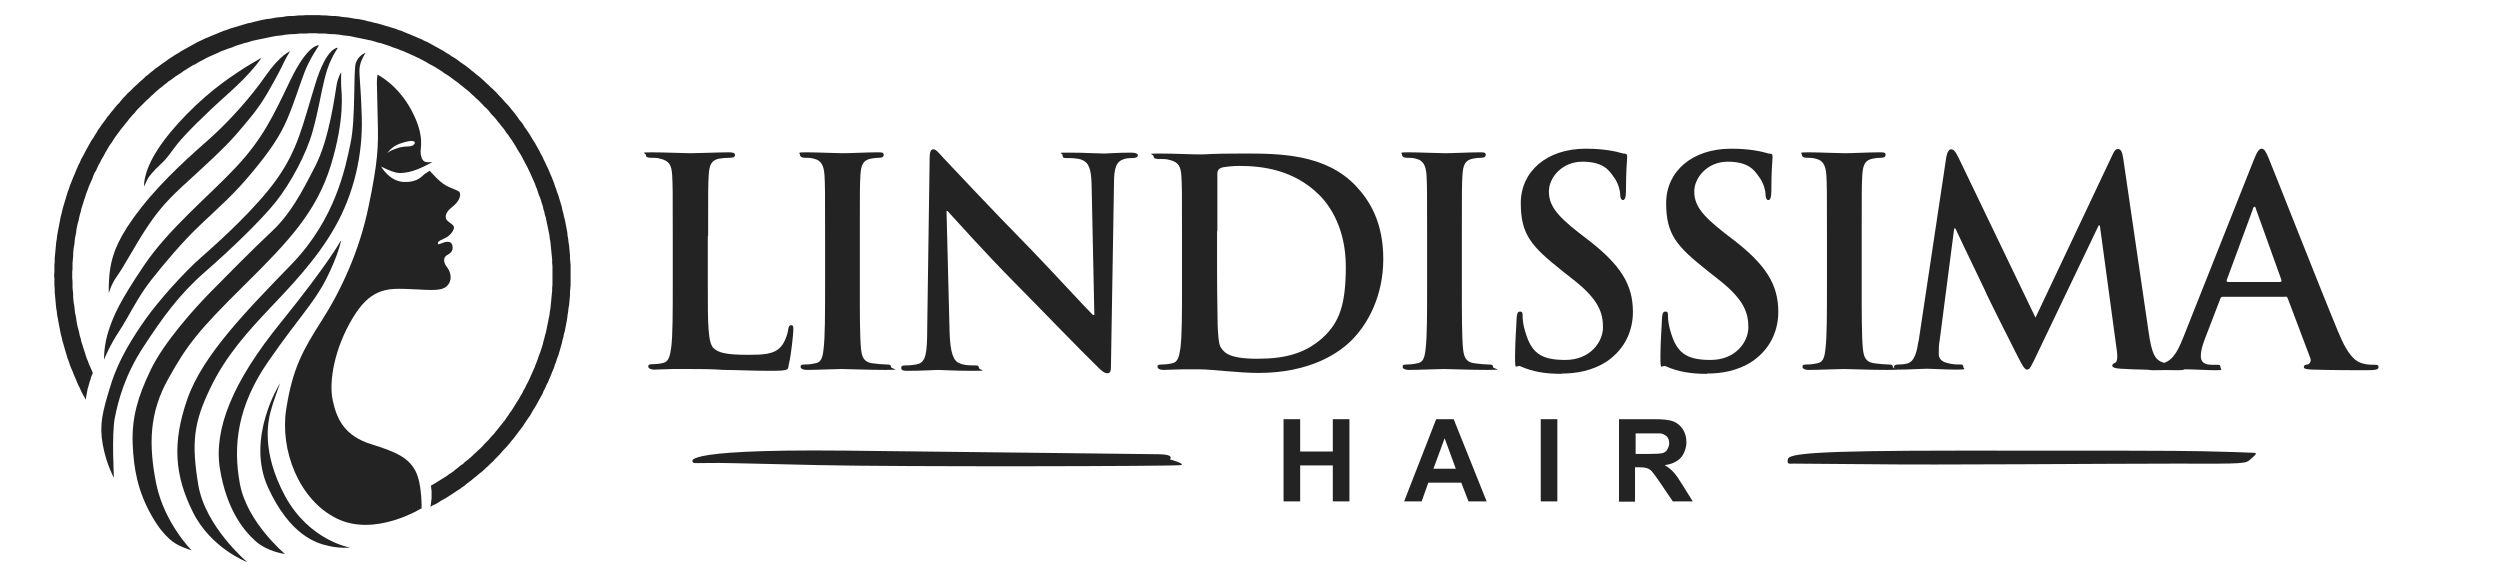
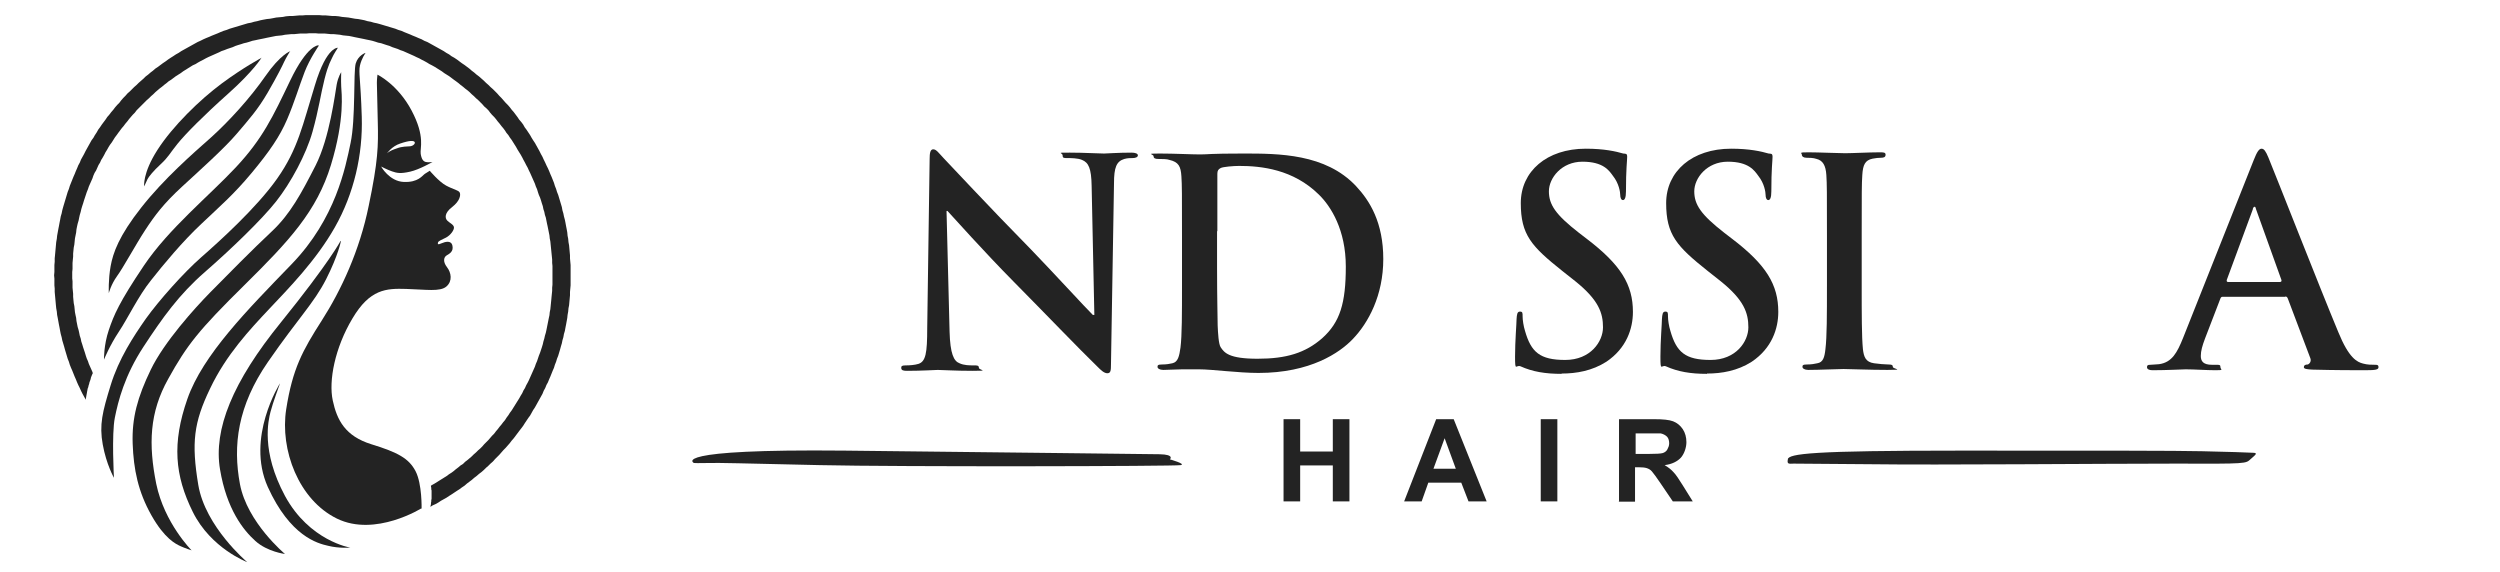
<svg xmlns="http://www.w3.org/2000/svg" viewBox="0 0 827.2 189.1" version="1.1" id="Ebene_2">
  <defs>
    <style>
      .st0, .st1 {
        fill: #232323;
      }

      .st1 {
        fill-rule: evenodd;
      }
    </style>
  </defs>
  <path d="M86.6,19h0s-2.6,4.4-11,11.9-14.2,13.4-16.8,16.6-3.1,4.5-5.6,6.8-4,4.2-4.4,5-1.1,2.4-1.1,2.4c0,0-.6-4.3,4.4-12.1s14-16.6,21.3-22,13.2-8.5,13.2-8.5Z" class="st1" />
  <path d="M96.1,16.9h0s-3.3,1.1-8.3,8.3-12,14.9-18,20.3c-6.1,5.4-15.5,13.6-23,23.1s-9.4,15.1-10.2,19.5c-.8,4.4-.6,8.9-.6,8.9,0,0,.7-2.8,2.7-5.6,2-2.7,6.1-10.3,9.3-15.2,3.2-4.9,6.1-8.8,12.3-14.5s14-12.7,18-17.4,7-8,10.3-13.7,4.8-8.8,5.4-10.1,2-3.6,2-3.6Z" class="st1" />
  <path d="M105.3,15h0s-3.6-.2-9.3,11.7c-5.7,11.9-9.1,19.2-18,28.7s-22.2,20.3-30.4,32.5-9.9,16.3-11.6,21.3-1.6,9.8-1.6,9.8c0,0,1.9-4.7,4.9-9.2s6.5-11.9,10.7-17.1c4.1-5.2,10.4-12.8,16.6-18.6,6.1-5.8,10.6-9.6,16.6-16.8s9.4-12.2,11.8-17.8c2.4-5.6,4.1-11.3,5.8-15.7s4.7-8.7,4.7-8.7Z" class="st1" />
  <path d="M112,15.8h0s-3.8-.9-7.8,12.4c-4.1,13.3-5.6,21.1-12.5,30.9s-19.5,21.1-25.2,26.1-13.9,14.2-18.2,20.2c-4.2,6-9,13.3-11.7,22.1s-3.8,13-2.6,19.6,3.7,11,3.7,11c0,0-.8-14.4.3-19.9s3.2-13.9,9.5-23.5c6.3-9.6,11.7-17.2,20.3-24.7s18.8-17.3,23.6-23.4c4.8-6.1,9.9-15.5,12-23s2.7-12.4,4-17.5c1.3-5.1,2.1-6,2.5-7s1.9-3.3,1.9-3.3Z" class="st1" />
  <path d="M112.9,23.9h0s-1,1.4-1.5,4.1-2.3,17.6-7,26.8-8.4,16.1-14.5,21.8c-6.1,5.7-15,14.7-20.3,20.1s-15.3,16.5-19.7,25.6-6.3,16-6,24.5,1.8,15.9,6.2,23.7c4.4,7.8,8.1,9.5,9.6,10.2s3.7,1.4,3.7,1.4c0,0-9-9-11.7-22-2.6-13-2.3-23.6,4-34.8,6.2-11.2,10.1-16.1,25.1-30.9,15-14.8,24-24.5,28.7-39.8,4.7-15.4,3.5-23.9,3.4-26-.1-2,0-4.7,0-4.7Z" class="st1" />
  <path d="M120.9,17.5h0s-2.4.8-3.2,3.5,0,18.3-1.7,26.3c-1.7,8.1-4.9,25-19.5,40.1s-29.4,30-34.5,44.6-4.2,25.3,1.8,37.4,18,16.6,18,16.6c0,0-13.9-11.7-16.2-25.6-2.3-13.9-1.5-20.6,3.9-31.8,5.3-11.2,13.2-19.6,19.6-26.4,6.4-6.8,15.4-15.9,21.7-27,6.3-11.1,9.3-24,8.9-36.6-.4-12.7-1.1-14.6-.6-16.9s1.8-4.1,1.8-4.1Z" class="st1" />
  <path d="M112.7,79.7h0s-3.7,7.1-19.7,26.9c-16.1,19.8-22.4,35.5-20.2,48.7,2.2,13.2,7.7,20.1,11.7,23.7,4,3.6,9.8,4.3,9.8,4.3,0,0-12.5-10.4-14.9-23.1-2.4-12.8-.8-25.9,9.3-40.5,10.1-14.6,15.1-19.3,19.2-27.3,4.1-8.1,4.9-12.6,4.9-12.6Z" class="st1" />
  <path d="M92.6,126.9h0s-11.3,17.9-4,34.2c7.4,16.3,16.4,18.7,20,19.5,3.6.9,7.3.6,7.3.6,0,0-13.5-2.2-21.6-17.1-8-14.9-5.5-25-4.8-27.8s3.1-9.3,3.1-9.3Z" class="st1" />
  <path d="M139.6,168.1h0s-15.4,9.7-28.1,3.5-18.9-22.8-16.8-36.2c2.1-13.4,5.4-19.4,11.8-29.4,6.4-10,12.5-23.1,15.5-37.9,3.1-14.8,3.2-19.9,3-27.7-.2-7.8-.3-11.8-.3-13s.2-2.7.2-2.7c0,0,6.7,3.2,11.3,11.9s2.7,12.4,3,14.3.9,2.5,1.7,2.7,2.2,0,2.2,0c0,0-4.3,2.5-7.4,3.2s-4.3.5-6-.1-3.6-1.6-3.6-1.6c0,0,2.7,4.9,7.5,5.1,4.8.2,6.1-2.1,7-2.7s1.6-1,1.6-1c0,0,3,3.6,5.4,4.9s4.1,1.5,4.5,2.3.1,2.8-2.5,4.8-2.4,3.7-1.6,4.5,2.1,1.3,2.2,2.2-1.1,2.6-2.6,3.4-2.6,1.1-2.7,1.7c-.1.6,0,.7,1.2.2s3.2-1.1,3.6.8-.9,2.6-1.9,3.2-1.3,2.1.1,3.9c1.4,1.8,1.9,4.6-.2,6.4s-6.7,1-13.3.8-12,0-17.8,9.8c-5.8,9.7-7.9,20.6-6.5,27.1s4.1,11.8,12.8,14.5c8.8,2.7,12.4,4.7,14.6,8.9s2,12.5,2,12.5ZM128,50.8h0s1.6-2.4,4.4-3.3c3.2-1.1,4.5-1,4.8-.5s-.5,1.3-1.5,1.4-2.6,0-4.4.7c-2.8.9-3.3,1.7-3.3,1.7Z" class="st1" />
  <polygon points="28.4 132.3 28.3 132.1 27.8 131.2 27.3 130.3 26.8 129.3 26.4 128.4 25.9 127.4 25.5 126.5 25.1 125.5 24.7 124.6 24.3 123.6 23.9 122.6 23.5 121.7 23.1 120.7 22.8 119.7 22.4 118.7 22.1 117.7 21.8 116.7 21.5 115.7 21.2 114.6 20.9 113.6 20.6 112.6 20.4 111.6 20.1 110.5 19.9 109.5 19.7 108.4 19.5 107.4 19.3 106.3 19.1 105.2 18.9 104.2 18.8 103.1 18.6 102 18.5 101 18.4 99.9 18.3 98.8 18.2 97.7 18.1 96.6 18.1 95.5 18 94.4 18 93.3 18 92.2 17.9 91.1 18 90 18 88.9 18 87.7 18.1 86.6 18.1 85.5 18.2 84.5 18.3 83.4 18.4 82.3 18.5 81.2 18.6 80.1 18.8 79 18.9 78 19.1 76.9 19.3 75.8 19.5 74.8 19.7 73.7 19.9 72.7 20.1 71.6 20.4 70.6 20.6 69.6 20.9 68.5 21.2 67.5 21.5 66.5 21.8 65.5 22.1 64.5 22.4 63.5 22.8 62.5 23.1 61.5 23.5 60.5 23.9 59.5 24.3 58.5 24.7 57.6 25.1 56.6 25.5 55.7 25.9 54.7 26.4 53.8 26.8 52.8 27.3 51.9 27.8 51 28.3 50 28.8 49.1 29.3 48.2 29.8 47.3 30.3 46.4 30.9 45.6 31.4 44.7 32 43.8 32.5 42.9 33.1 42.1 33.7 41.2 34.3 40.4 34.9 39.6 35.5 38.7 36.2 37.9 36.8 37.1 37.5 36.3 38.1 35.5 38.8 34.7 39.5 34 40.1 33.2 40.8 32.4 41.5 31.7 42.2 30.9 43 30.2 43.7 29.5 44.4 28.8 45.2 28.1 45.9 27.4 46.7 26.7 47.5 26 48.2 25.3 49 24.7 49.8 24 50.6 23.4 51.4 22.7 52.3 22.1 53.1 21.5 53.9 20.9 54.8 20.3 55.6 19.7 56.5 19.1 57.3 18.6 58.2 18 59.1 17.5 60 16.9 60.9 16.4 61.8 15.9 62.7 15.4 63.6 14.9 64.5 14.4 65.4 13.9 66.3 13.5 67.3 13 68.2 12.6 69.2 12.2 70.1 11.8 71.1 11.4 72.1 11 73 10.6 74 10.2 75 9.9 76 9.5 77 9.2 78 8.9 79 8.6 80 8.3 81 8 82 7.7 83.1 7.5 84.1 7.2 85.1 7 86.2 6.7 87.2 6.5 88.3 6.3 89.3 6.2 90.4 6 91.4 5.8 92.5 5.7 93.6 5.6 94.6 5.4 95.7 5.3 96.8 5.3 97.9 5.2 99 5.1 100.1 5.1 101.2 5 102.3 5 103.4 5 104.5 5 105.6 5 106.7 5.1 107.8 5.1 108.9 5.2 110 5.3 111 5.3 112.1 5.4 113.2 5.6 114.3 5.7 115.3 5.8 116.4 6 117.5 6.2 118.5 6.3 119.6 6.5 120.6 6.7 121.6 7 122.7 7.2 123.7 7.5 124.7 7.7 125.8 8 126.8 8.3 127.8 8.6 128.8 8.9 129.8 9.2 130.8 9.5 131.8 9.9 132.8 10.2 133.7 10.6 134.7 11 135.7 11.4 136.6 11.8 137.6 12.2 138.5 12.6 139.5 13 140.4 13.5 141.4 13.9 142.3 14.4 143.2 14.9 144.1 15.4 145 15.9 145.9 16.4 146.8 16.9 147.7 17.5 148.6 18 149.4 18.6 150.3 19.1 151.2 19.7 152 20.3 152.8 20.9 153.7 21.5 154.5 22.1 155.3 22.7 156.1 23.4 156.9 24 157.7 24.7 158.5 25.3 159.3 26 160.1 26.7 160.8 27.4 161.6 28.1 162.3 28.8 163.1 29.5 163.8 30.2 164.5 30.9 165.2 31.7 165.9 32.4 166.6 33.2 167.3 34 168 34.7 168.7 35.5 169.3 36.3 170 37.1 170.6 37.9 171.2 38.7 171.8 39.6 172.5 40.4 173.1 41.2 173.6 42.1 174.2 42.9 174.8 43.8 175.4 44.7 175.9 45.6 176.4 46.4 177 47.3 177.5 48.2 178 49.1 178.5 50 179 51 179.5 51.9 179.9 52.8 180.4 53.8 180.8 54.7 181.3 55.7 181.7 56.6 182.1 57.6 182.5 58.5 182.9 59.5 183.3 60.5 183.6 61.5 184 62.5 184.3 63.5 184.7 64.5 185 65.5 185.3 66.5 185.6 67.5 185.9 68.5 186.1 69.6 186.4 70.6 186.6 71.6 186.9 72.7 187.1 73.7 187.3 74.8 187.5 75.8 187.7 76.9 187.8 78 188 79 188.1 80.1 188.3 81.2 188.4 82.3 188.5 83.4 188.6 84.5 188.6 85.5 188.7 86.6 188.8 87.7 188.8 88.9 188.8 90 188.8 91.1 188.8 92.2 188.8 93.3 188.8 94.4 188.7 95.5 188.6 96.6 188.6 97.7 188.5 98.8 188.4 99.9 188.3 101 188.1 102 188 103.1 187.8 104.2 187.7 105.2 187.5 106.3 187.3 107.4 187.1 108.4 186.9 109.5 186.6 110.5 186.4 111.6 186.1 112.6 185.9 113.6 185.6 114.6 185.3 115.7 185 116.7 184.7 117.7 184.3 118.7 184 119.7 183.6 120.7 183.3 121.7 182.9 122.6 182.5 123.6 182.1 124.6 181.7 125.5 181.3 126.5 180.8 127.4 180.4 128.4 179.9 129.3 179.5 130.3 179 131.2 178.5 132.1 178 133 177.5 133.9 177 134.8 176.4 135.7 175.9 136.6 175.4 137.5 174.8 138.3 174.2 139.2 173.6 140.1 173.1 140.9 172.5 141.7 171.8 142.6 171.2 143.4 170.6 144.2 170 145 169.3 145.8 168.7 146.6 168 147.4 167.3 148.2 166.6 148.9 165.9 149.7 165.2 150.5 164.5 151.2 163.8 151.9 163.1 152.7 162.3 153.4 161.6 154.1 160.8 154.8 160.1 155.5 159.3 156.2 158.5 156.8 157.7 157.5 156.9 158.1 156.1 158.8 155.3 159.4 154.5 160 153.7 160.7 152.8 161.3 152 161.9 151.2 162.4 150.3 163 149.4 163.6 148.6 164.1 147.7 164.7 146.8 165.2 145.9 165.7 145 166.3 144.1 166.8 143.2 167.2 142.4 167.7 142.4 167.7 142.5 167.2 142.6 166.8 142.6 166.4 142.7 165.9 142.7 165.5 142.8 165 142.8 164.6 142.8 164.1 142.8 163.7 142.8 163.2 142.8 162.8 142.8 162.3 142.7 161.9 142.7 161.4 142.6 161 142.6 160.7 142.9 160.5 143.8 160 144.6 159.5 145.4 159 146.2 158.5 147 158 147.8 157.5 148.6 156.9 149.4 156.4 150.2 155.8 150.9 155.2 151.7 154.6 152.4 154 153.2 153.5 153.9 152.8 154.7 152.2 155.4 151.6 156.1 151 156.8 150.3 157.5 149.7 158.2 149 158.9 148.4 159.6 147.7 160.2 147 160.9 146.3 161.6 145.6 162.2 144.9 162.8 144.2 163.5 143.5 164.1 142.7 164.7 142 165.3 141.2 165.9 140.5 166.5 139.7 167.1 139 167.6 138.2 168.2 137.4 168.7 136.6 169.3 135.8 169.8 135 170.3 134.2 170.8 133.4 171.3 132.6 171.8 131.8 172.3 130.9 172.8 130.1 173.2 129.2 173.7 128.4 174.1 127.5 174.6 126.6 175 125.8 175.4 124.9 175.8 124 176.2 123.1 176.6 122.2 177 121.3 177.3 120.4 177.7 119.5 178 118.6 178.3 117.7 178.7 116.7 179 115.8 179.3 114.9 179.6 113.9 179.8 113 180.1 112 180.3 111.1 180.6 110.1 180.8 109.2 181 108.2 181.2 107.2 181.4 106.2 181.6 105.2 181.8 104.3 181.9 103.3 182.1 102.3 182.2 101.3 182.3 100.3 182.4 99.3 182.5 98.2 182.6 97.2 182.7 96.2 182.7 95.2 182.8 94.2 182.8 93.1 182.8 92.1 182.8 91.1 182.8 90 182.8 89 182.8 88 182.7 87 182.7 85.9 182.6 84.9 182.5 83.9 182.4 82.9 182.3 81.9 182.2 80.9 182.1 79.9 181.9 78.9 181.8 77.9 181.6 76.9 181.4 75.9 181.2 74.9 181 74 180.8 73 180.6 72 180.3 71.1 180.1 70.1 179.8 69.2 179.6 68.2 179.3 67.3 179 66.3 178.7 65.4 178.3 64.5 178 63.6 177.7 62.6 177.3 61.7 177 60.8 176.6 59.9 176.2 59 175.8 58.1 175.4 57.2 175 56.4 174.6 55.5 174.1 54.6 173.7 53.8 173.2 52.9 172.8 52.1 172.3 51.2 171.8 50.4 171.3 49.6 170.8 48.7 170.3 47.9 169.8 47.1 169.3 46.3 168.7 45.5 168.2 44.7 167.6 44 167.1 43.2 166.5 42.4 165.9 41.7 165.3 40.9 164.7 40.2 164.1 39.4 163.5 38.7 162.8 38 162.2 37.3 161.6 36.5 160.9 35.8 160.2 35.2 159.6 34.5 158.9 33.8 158.2 33.1 157.5 32.5 156.8 31.8 156.1 31.2 155.4 30.5 154.7 29.9 153.9 29.3 153.2 28.7 152.4 28.1 151.7 27.5 150.9 26.9 150.2 26.4 149.4 25.8 148.6 25.2 147.8 24.7 147 24.2 146.2 23.6 145.4 23.1 144.6 22.6 143.8 22.1 142.9 21.6 142.1 21.2 141.3 20.7 140.4 20.2 139.6 19.8 138.7 19.3 137.8 18.9 137 18.5 136.1 18.1 135.2 17.7 134.3 17.3 133.4 16.9 132.5 16.6 131.6 16.2 130.7 15.9 129.8 15.6 128.9 15.2 127.9 14.9 127 14.6 126.1 14.3 125.1 14.1 124.2 13.8 123.2 13.5 122.3 13.3 121.3 13.1 120.4 12.9 119.4 12.7 118.4 12.5 117.4 12.3 116.5 12.1 115.5 11.9 114.5 11.8 113.5 11.7 112.5 11.5 111.5 11.4 110.5 11.3 109.5 11.3 108.5 11.2 107.5 11.1 106.5 11.1 105.4 11.1 104.4 11 103.4 11 102.4 11 101.3 11.1 100.3 11.1 99.3 11.1 98.3 11.2 97.3 11.3 96.3 11.3 95.3 11.4 94.3 11.5 93.3 11.7 92.3 11.8 91.3 11.9 90.3 12.1 89.3 12.3 88.3 12.5 87.4 12.7 86.4 12.9 85.4 13.1 84.5 13.3 83.5 13.5 82.6 13.8 81.6 14.1 80.7 14.3 79.8 14.6 78.8 14.9 77.9 15.2 77 15.6 76.1 15.9 75.2 16.2 74.2 16.6 73.3 16.9 72.5 17.3 71.6 17.7 70.7 18.1 69.8 18.5 68.9 18.9 68.1 19.3 67.2 19.8 66.4 20.2 65.5 20.7 64.7 21.2 63.8 21.6 63 22.1 62.2 22.6 61.4 23.1 60.6 23.6 59.8 24.2 59 24.7 58.2 25.2 57.4 25.8 56.6 26.4 55.8 26.9 55.1 27.5 54.3 28.1 53.6 28.7 52.8 29.3 52.1 29.9 51.4 30.5 50.7 31.2 50 31.8 49.3 32.5 48.6 33.1 47.9 33.8 47.2 34.5 46.5 35.2 45.9 35.8 45.2 36.5 44.6 37.3 43.9 38 43.3 38.7 42.7 39.4 42.1 40.2 41.5 40.9 40.9 41.7 40.3 42.4 39.7 43.2 39.1 44 38.6 44.7 38 45.5 37.5 46.3 37 47.1 36.4 47.9 35.9 48.7 35.4 49.6 34.9 50.4 34.5 51.2 34 52.1 33.5 52.9 33.1 53.8 32.6 54.6 32.2 55.5 31.8 56.4 31.3 57.2 30.9 58.1 30.6 59 30.2 59.9 29.8 60.8 29.4 61.7 29.1 62.6 28.7 63.6 28.4 64.5 28.1 65.4 27.8 66.3 27.5 67.3 27.2 68.2 26.9 69.2 26.7 70.1 26.4 71.1 26.2 72 26 73 25.7 74 25.5 74.9 25.3 75.9 25.2 76.9 25 77.9 24.8 78.9 24.7 79.9 24.6 80.9 24.4 81.9 24.3 82.9 24.2 83.9 24.2 84.9 24.1 85.9 24 87 24 88 24 89 23.9 90 23.9 91.1 23.9 92.1 24 93.1 24 94.2 24 95.2 24.1 96.2 24.2 97.2 24.2 98.2 24.3 99.3 24.4 100.3 24.6 101.3 24.7 102.3 24.8 103.3 25 104.3 25.2 105.2 25.3 106.2 25.5 107.2 25.7 108.2 26 109.2 26.2 110.1 26.4 111.1 26.7 112 26.9 113 27.2 113.9 27.5 114.9 27.8 115.8 28.1 116.7 28.4 117.7 28.7 118.6 29.1 119.5 29.4 120.4 29.8 121.3 30.2 122.2 30.6 123.1 30.7 123.5 30.5 123.9 30.3 124.4 30.1 124.9 30 125.4 29.8 126 29.6 126.5 29.5 127 29.3 127.6 29.2 128.1 29 128.6 28.9 129.2 28.8 129.7 28.7 130.3 28.6 130.8 28.5 131.4 28.4 132 28.4 132.3" class="st0" />
  <g>
-     <path d="M234.3,78h0c0-14.4,0-17.1.2-20.1.2-3.3.9-4.9,3.4-5.4,1.1-.2,2.6-.3,3.6-.3s1.7-.2,1.7-.9-.7-.9-2-.9c-3.6,0-10.4.3-12.7.3s-8.4-.3-12.8-.3-2,.2-2,.9.6.9,1.6.9,2.3,0,3.1.3c3.1.7,3.8,2.2,4,5.4.2,3,.2,5.7.2,20.1v16.7c0,8.7,0,16.2-.5,20.2-.4,2.8-.8,4.8-2.7,5.2-.8.2-2,.4-3.4.4s-1.5.3-1.5.8.7,1,1.9,1c1.9,0,4.3-.2,6.4-.2,2.2,0,4.3,0,5.3,0,3.8,0,7.2,0,11.4.3,4.2,0,9,.3,15.7.3s5.3-.5,5.9-2.6c.7-2.8,1.4-9.9,1.4-10.9s0-1.6-.7-1.6-.9.6-1,1.4c-.2,1.8-1.3,4.5-2.4,5.7-2.3,2.6-6,2.7-10.9,2.7-7.3,0-9.7-.7-11.3-2.1-2-1.7-2-8.3-2-20.4v-16.7Z" class="st0" />
-     <path d="M273,94.8h0c0,9.2,0,16.7-.5,20.7-.3,2.8-.8,4.4-2.7,4.7-.8.2-2,.4-3.4.4s-1.5.3-1.5.8.7,1,1.9,1c3.7,0,9.6-.3,11.7-.3s8.4.3,14.5.3,1.8-.3,1.8-1-.5-.8-1.5-.8-3.4-.2-4.7-.4c-2.8-.4-3.4-2.1-3.7-4.7-.4-4.1-.4-11.6-.4-20.8v-16.7c0-14.4,0-17.1.2-20.1.2-3.3.9-4.9,3.4-5.4,1.1-.2,1.9-.3,2.8-.3s1.5-.2,1.5-1-.7-.8-2-.8c-3.5,0-9,.3-11.4.3s-8.6-.3-12.1-.3-2.2.2-2.2.8.6,1,1.5,1,2.3,0,3.4.4c2,.5,3,2.1,3.2,5.3.2,3,.2,5.7.2,20.1v16.7Z" class="st0" />
    <path d="M313.2,69.8h.3c1.7,1.8,12,13.4,22.2,23.7,9.7,9.8,21.6,22.2,27.5,27.9,1,1,2.1,2.1,3.2,2.1s1.2-.9,1.2-2.9l1-59.9c0-5.3.8-7.3,3.4-8.1,1.1-.3,1.9-.3,2.8-.3s1.7-.3,1.7-.9-.9-.9-2.1-.9c-4.6,0-8.1.3-9.1.3-2,0-6.4-.3-11.3-.3s-2.4,0-2.4.9.4.9,1.5.9,3.5,0,4.9.6c2.2.9,3.1,2.8,3.2,8.6l.9,42.7h-.5c-1.6-1.5-14.2-15.2-20.5-21.7-13.6-13.8-27.7-29-28.9-30.2-1.6-1.7-2.4-2.9-3.4-2.9s-1.2,1.3-1.2,3.2l-.8,56c0,8.3-.5,11-2.9,11.8-1.3.4-3,.5-4.2.5s-1.5.2-1.5.8c0,.9.8,1,2,1,4.8,0,9.2-.3,10.1-.3,1.8,0,5.5.3,11.5.3s2.1-.2,2.1-1-.6-.8-1.6-.8c-1.5,0-3.3,0-4.8-.7-1.9-.7-3.1-3.1-3.3-10.5l-1-39.6Z" class="st0" />
    <path d="M391.1,94.8h0c0,8.7,0,16.2-.5,20.2-.4,2.8-.8,4.8-2.7,5.2-.8.2-2,.4-3.4.4s-1.5.3-1.5.8.7,1,1.9,1c1.9,0,4.3-.2,6.4-.2,2.2,0,4.3,0,5.3,0,2.3,0,5.6.3,9.1.6s7.4.6,10.7.6c17.2,0,26.9-6.7,31.2-11.2,5.2-5.4,10.1-14.5,10.1-26.5s-4.4-19.2-9-24.1c-10.1-10.8-25.7-10.8-37.3-10.8s-11.5.3-14.3.3-8.5-.3-13.4-.3-2,.2-2,.9.6.9,1.6.9,2.9,0,3.6.3c3.1.7,3.8,2.2,4,5.4.2,3,.2,5.7.2,20.1v16.7ZM402.8,76.5h0c0-7.5,0-15.8,0-19,0-1,.3-1.5,1.1-1.9.7-.4,4.2-.7,6.1-.7,7.3,0,17.9,1.1,26.4,9.5,4,3.9,8.9,11.7,8.9,23.8s-1.9,18.4-7.8,23.7c-5.6,4.9-11.9,6.8-21.4,6.8s-11-2-12.2-3.8c-.7-1-.9-4.8-1-7.2,0-1.8-.2-9.1-.2-19.2v-12Z" class="st0" />
-     <path d="M472.2,94.8h0c0,9.2,0,16.7-.5,20.7-.3,2.8-.8,4.4-2.7,4.7-.8.2-2,.4-3.4.4s-1.5.3-1.5.8.7,1,1.9,1c3.7,0,9.6-.3,11.7-.3s8.4.3,14.5.3,1.8-.3,1.8-1-.5-.8-1.5-.8-3.4-.2-4.7-.4c-2.8-.4-3.4-2.1-3.7-4.7-.4-4.1-.4-11.6-.4-20.8v-16.7c0-14.4,0-17.1.2-20.1.2-3.3.9-4.9,3.4-5.4,1.1-.2,1.9-.3,2.8-.3s1.5-.2,1.5-1-.7-.8-2-.8c-3.5,0-9,.3-11.4.3s-8.6-.3-12.1-.3-2.2.2-2.2.8.6,1,1.5,1,2.3,0,3.4.4c2,.5,3,2.1,3.2,5.3.2,3,.2,5.7.2,20.1v16.7Z" class="st0" />
    <path d="M516.7,123.6h0c4.9,0,10.1-.9,14.8-3.9,6.7-4.5,8.8-11,8.8-16.5,0-9-4-15.6-15.3-24.2l-2.6-2c-7.7-6-9.9-9.3-9.9-13.7s4.2-9.8,11.1-9.8,8.8,2.9,10.1,4.7c2,2.5,2.4,5.4,2.4,6.3s.3,1.7.9,1.7,1-.8,1-2.9c0-7.4.4-10.2.4-11.4s-.5-1-1.3-1.1c-2.4-.7-6.3-1.6-12.4-1.6-12.9,0-21.5,7.5-21.5,18s3.5,14.3,13.8,22.5l4.3,3.4c7.7,6.2,9.1,10.5,9.1,15.2s-4.1,10.8-12.5,10.8-11.3-2.6-13.3-9.6c-.5-1.6-.8-3.6-.8-4.8s0-1.6-.9-1.6-1,1-1.1,2.5c0,1.5-.5,7.2-.5,12.4s.3,2.6,1.8,3.2c4,1.8,8.2,2.5,13.6,2.5Z" class="st0" />
    <path d="M564.8,123.6h0c4.9,0,10.1-.9,14.8-3.9,6.7-4.5,8.8-11,8.8-16.5,0-9-4-15.6-15.3-24.2l-2.6-2c-7.7-6-9.9-9.3-9.9-13.7s4.2-9.8,11.1-9.8,8.8,2.9,10.1,4.7c2,2.5,2.4,5.4,2.4,6.3s.3,1.7.9,1.7,1-.8,1-2.9c0-7.4.4-10.2.4-11.4s-.5-1-1.3-1.1c-2.4-.7-6.3-1.6-12.4-1.6-12.9,0-21.5,7.5-21.5,18s3.5,14.3,13.8,22.5l4.3,3.4c7.7,6.2,9.1,10.5,9.1,15.2s-4.1,10.8-12.5,10.8-11.3-2.6-13.3-9.6c-.5-1.6-.8-3.6-.8-4.8s0-1.6-.9-1.6-1,1-1.1,2.5c0,1.5-.5,7.2-.5,12.4s.3,2.6,1.8,3.2c4,1.8,8.2,2.5,13.6,2.5Z" class="st0" />
    <path d="M604.5,94.8h0c0,9.2,0,16.7-.5,20.7-.3,2.8-.8,4.4-2.7,4.7-.8.2-2,.4-3.4.4s-1.5.3-1.5.8.7,1,1.9,1c3.7,0,9.6-.3,11.7-.3s8.4.3,14.5.3,1.8-.3,1.8-1-.5-.8-1.5-.8-3.4-.2-4.7-.4c-2.8-.4-3.4-2.1-3.7-4.7-.4-4.1-.4-11.6-.4-20.8v-16.7c0-14.4,0-17.1.2-20.1.2-3.3.9-4.9,3.4-5.4,1.1-.2,1.9-.3,2.8-.3s1.5-.2,1.5-1-.7-.8-2-.8c-3.5,0-9,.3-11.4.3s-8.6-.3-12.1-.3-2.2.2-2.2.8.6,1,1.5,1,2.3,0,3.4.4c2,.5,3,2.1,3.2,5.3.2,3,.2,5.7.2,20.1v16.7Z" class="st0" />
-     <path d="M634.8,112.8h0c-.5,3.2-1.2,6.9-3.8,7.5-1.4.3-2,.3-2.8.3s-1.5.2-1.5.7c0,.9.7,1,1.7,1,3,0,7.4-.3,9.2-.3s5.9.3,9.8.3,2.2-.2,2.2-1-.7-.7-1.4-.7-2.2,0-3.9-.5c-1.6-.4-2.8-1.2-2.8-3s0-2.8.3-4.5l4.8-37h.4c3.3,7.1,8.8,18.3,9.7,20.3,1.1,2.7,8.5,17.2,10.7,21.6,1.5,2.9,2.4,4.8,3.3,4.8s1.3-.9,3.4-5.3l20.3-42.4h.4l5.6,41.3c.4,2.7,0,3.9-.5,4.1-.7.3-1,.6-1,1s.6.9,2.7,1c3.7.3,16.6.5,18.9.5s2.4-.3,2.4-1-.7-.7-1.5-.7c-1.2,0-3.1,0-5.8-.9-2.8-.9-3.7-3.6-4.6-9.6l-8.5-58.1c-.3-2-.8-2.9-1.7-2.9s-1.3.8-2,2.3l-25.3,53.5-25.4-52.8c-1.2-2.5-1.8-2.9-2.5-2.9s-1.3.9-1.6,2.5l-9.2,61.2Z" class="st0" />
    <path d="M756.1,98.1h0c.5,0,.7.2.9.7l7.4,19.6c.5,1.1-.2,2-.8,2.2-.9,0-1.3.3-1.3.9s1.1.7,2.8.8c7.4.2,14.2.2,17.6.2s4.3-.2,4.3-1-.5-.8-1.2-.8c-1.1,0-2.5,0-3.9-.4-2-.5-4.7-1.8-8.2-10.4-6-14.4-20.9-52.4-23.1-57.7-.9-2.2-1.5-3-2.3-3s-1.5,1-2.6,3.8l-23.4,58.9c-1.9,4.7-3.6,8-7.9,8.6-.7,0-2,.2-2.9.2s-1.1.2-1.1.8.6,1,1.8,1c4.8,0,10-.3,11-.3,2.9,0,6.9.3,9.9.3s1.6-.2,1.6-1-.3-.8-1.4-.8h-1.4c-2.9,0-3.7-1.2-3.7-2.9s.5-3.4,1.4-5.8l5-13c.2-.6.4-.8.8-.8h20.8ZM737.2,93.3h0c-.4,0-.5-.3-.4-.7l8.6-23.3c0-.4.3-.9.6-.9s.4.5.5.9l8.4,23.4c0,.3,0,.6-.5.6h-17.1Z" class="st0" />
  </g>
  <path d="M229.6,153.2h0s-9.2-4.7,49.9-4.1c59.1.7,99.1,1.1,104.2,1.2s3.4,1.7,3.4,1.7c0,0,5.4,1.5,3.6,1.9s-93.1.6-119.5,0c-26.4-.6-33.4-.8-36.7-.7s-4.8,0-4.8,0Z" class="st1" />
  <path d="M591.5,152h0c.4-1.9,7.8-2.9,57.4-2.9,49.5,0,70.2,0,79.7.2,9.5.2,14.4.4,16.6.5,2.1,0,1.2.6-.5,2.1s-.8,1.6-25.2,1.5c-24.4,0-78.5.5-100.6.2-22.1-.2-24.2-.2-25.4-.2-1.3,0-2.4.4-1.9-1.5Z" class="st1" />
  <g>
    <polygon points="424.7 165.9 424.7 138.7 430.2 138.7 430.2 149.4 441 149.4 441 138.7 446.5 138.7 446.5 165.9 441 165.9 441 154 430.2 154 430.2 165.9 424.7 165.9" class="st0" />
    <path d="M491.9,165.9h-6l-2.4-6.2h-10.9l-2.2,6.2h-5.8l10.6-27.2h5.8l10.9,27.2ZM481.7,155.1l-3.7-10.1-3.7,10.1h7.4Z" class="st0" />
    <rect height="27.2" width="5.5" y="138.7" x="509.8" class="st0" />
    <path d="M535.7,165.9v-27.2h11.6c2.9,0,5,.2,6.3.7,1.3.5,2.4,1.4,3.2,2.6s1.2,2.7,1.2,4.3-.6,3.7-1.8,5.1c-1.2,1.3-3,2.2-5.4,2.5,1.2.7,2.2,1.5,2.9,2.3.8.8,1.8,2.3,3.1,4.4l3.3,5.3h-6.6l-4-5.9c-1.4-2.1-2.4-3.4-2.9-4-.5-.6-1.1-.9-1.7-1.1-.6-.2-1.5-.3-2.8-.3h-1.1v11.4h-5.5ZM541.2,150.2h4.1c2.6,0,4.3-.1,4.9-.3s1.2-.6,1.5-1.2.6-1.2.6-2-.2-1.7-.7-2.2-1.2-.9-2.1-1.1c-.4,0-1.8,0-4,0h-4.3v6.9Z" class="st0" />
  </g>
</svg>